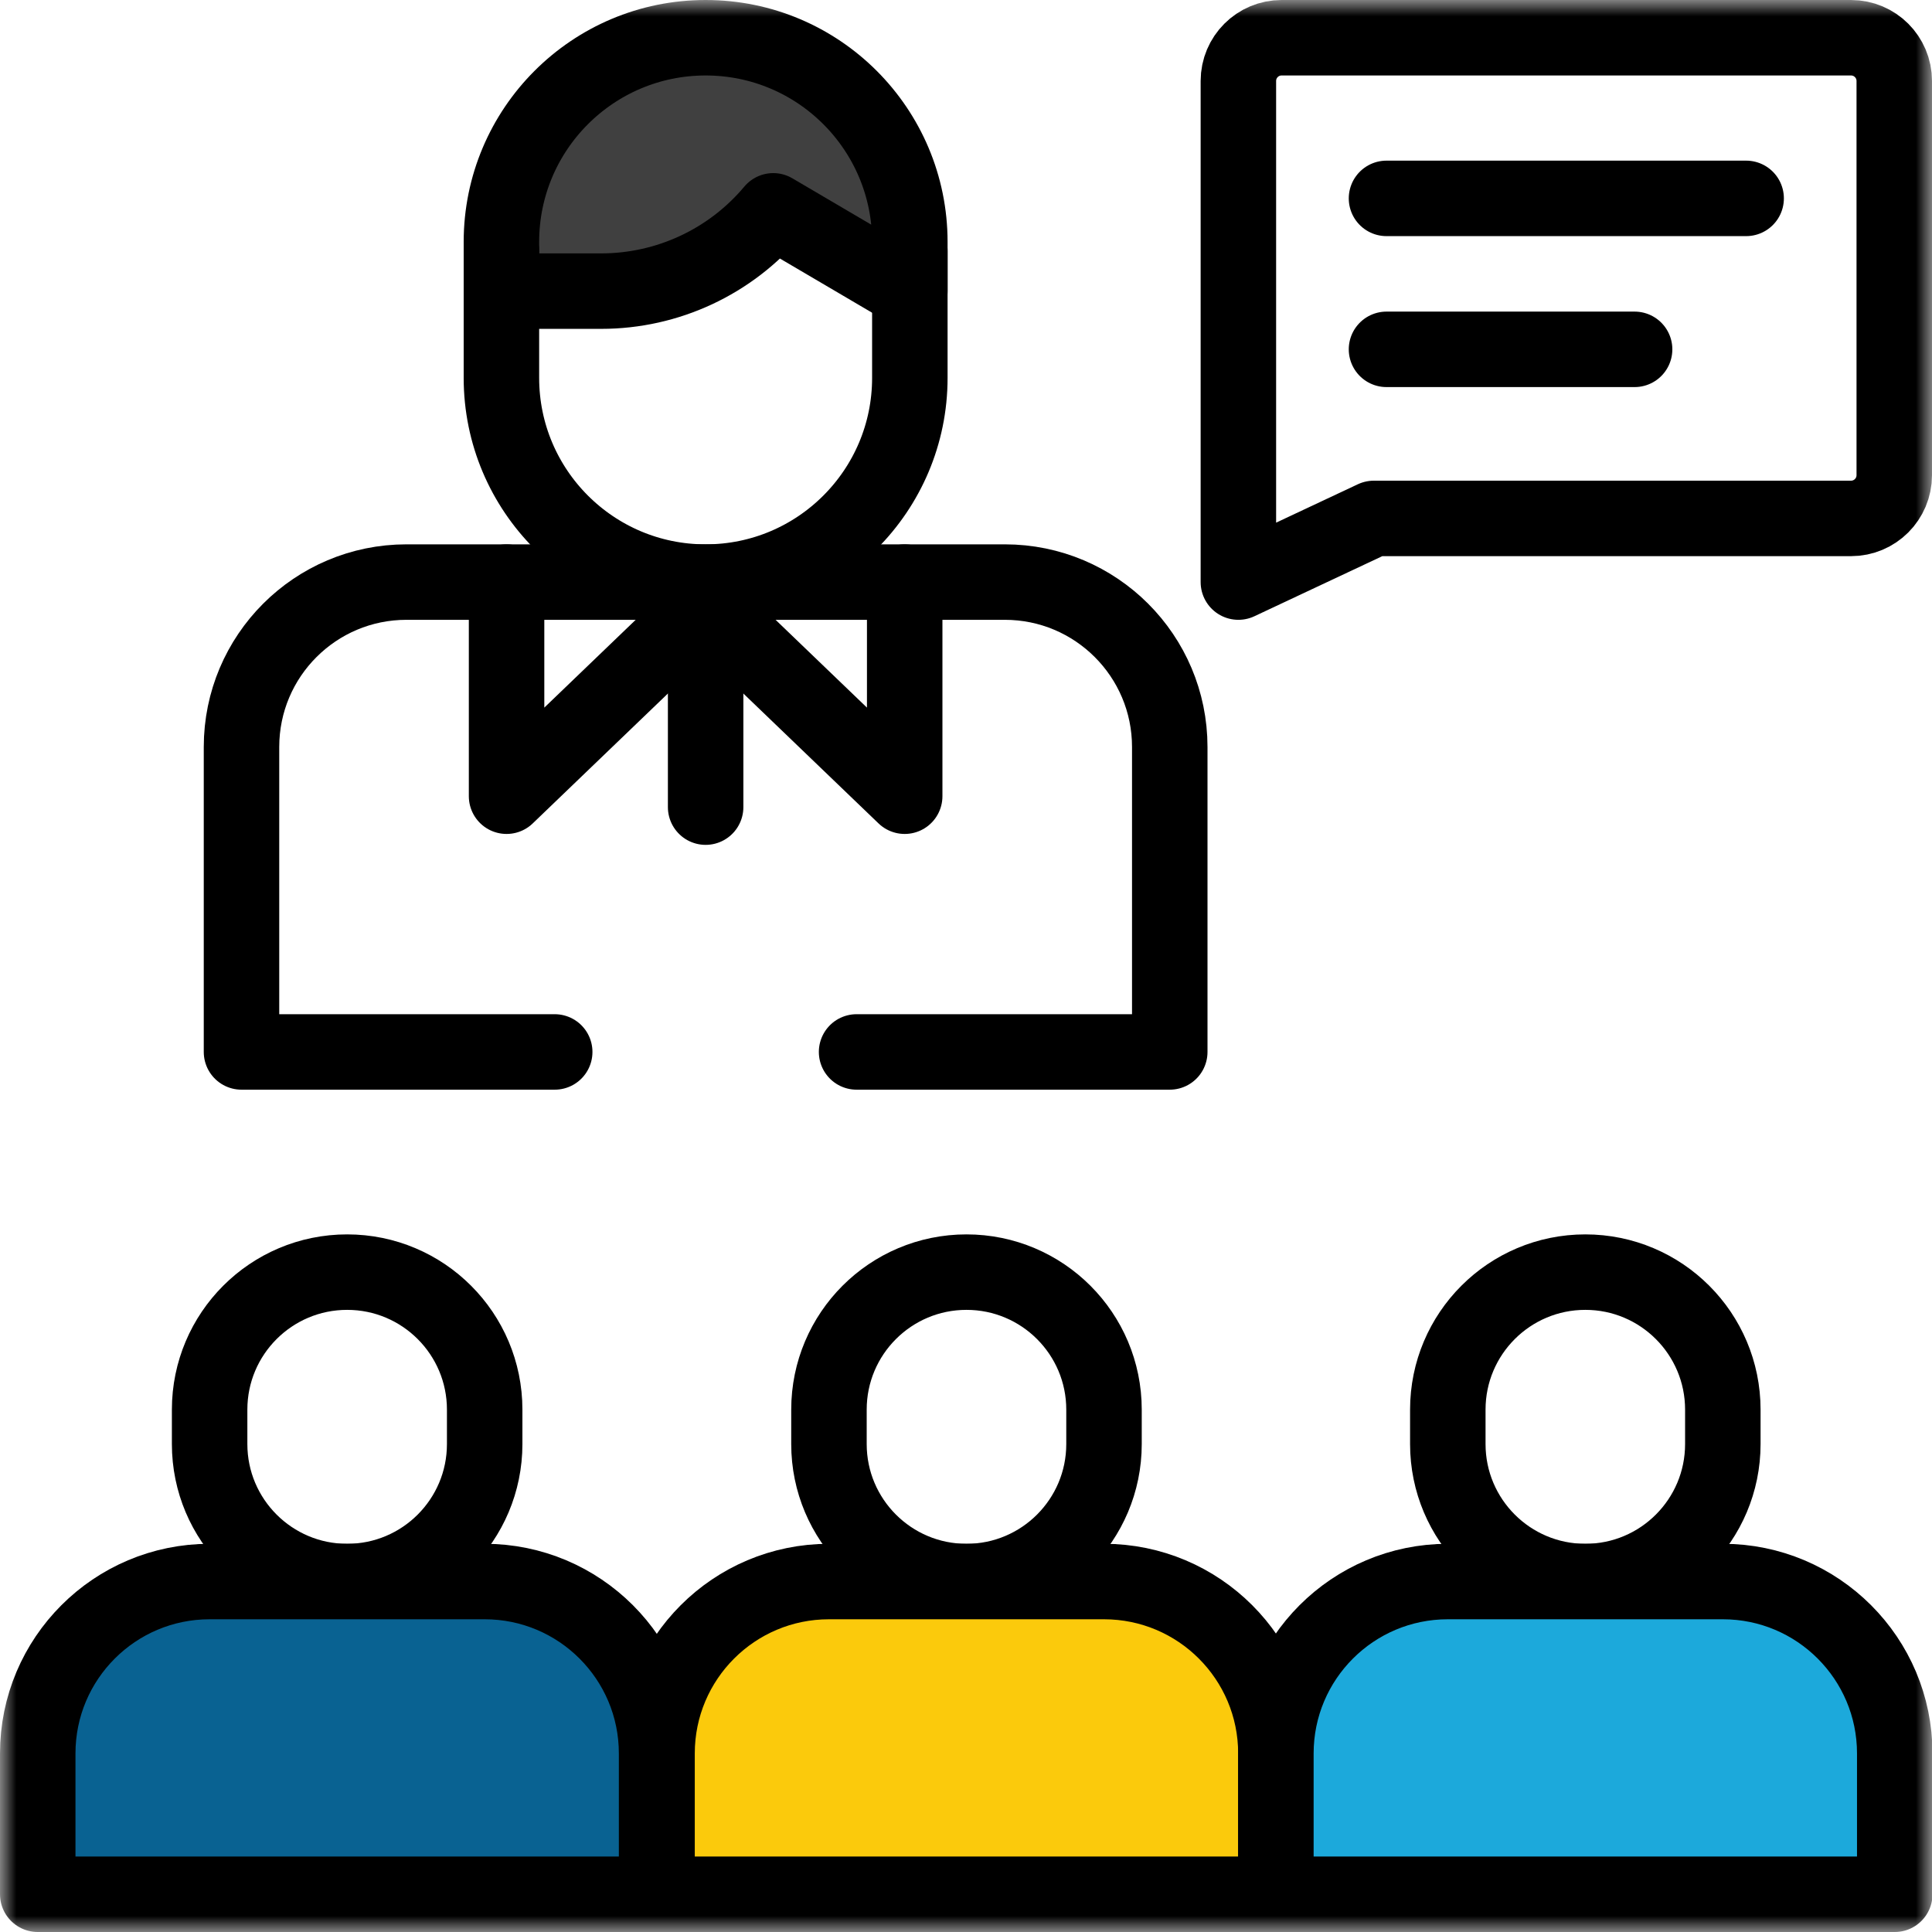
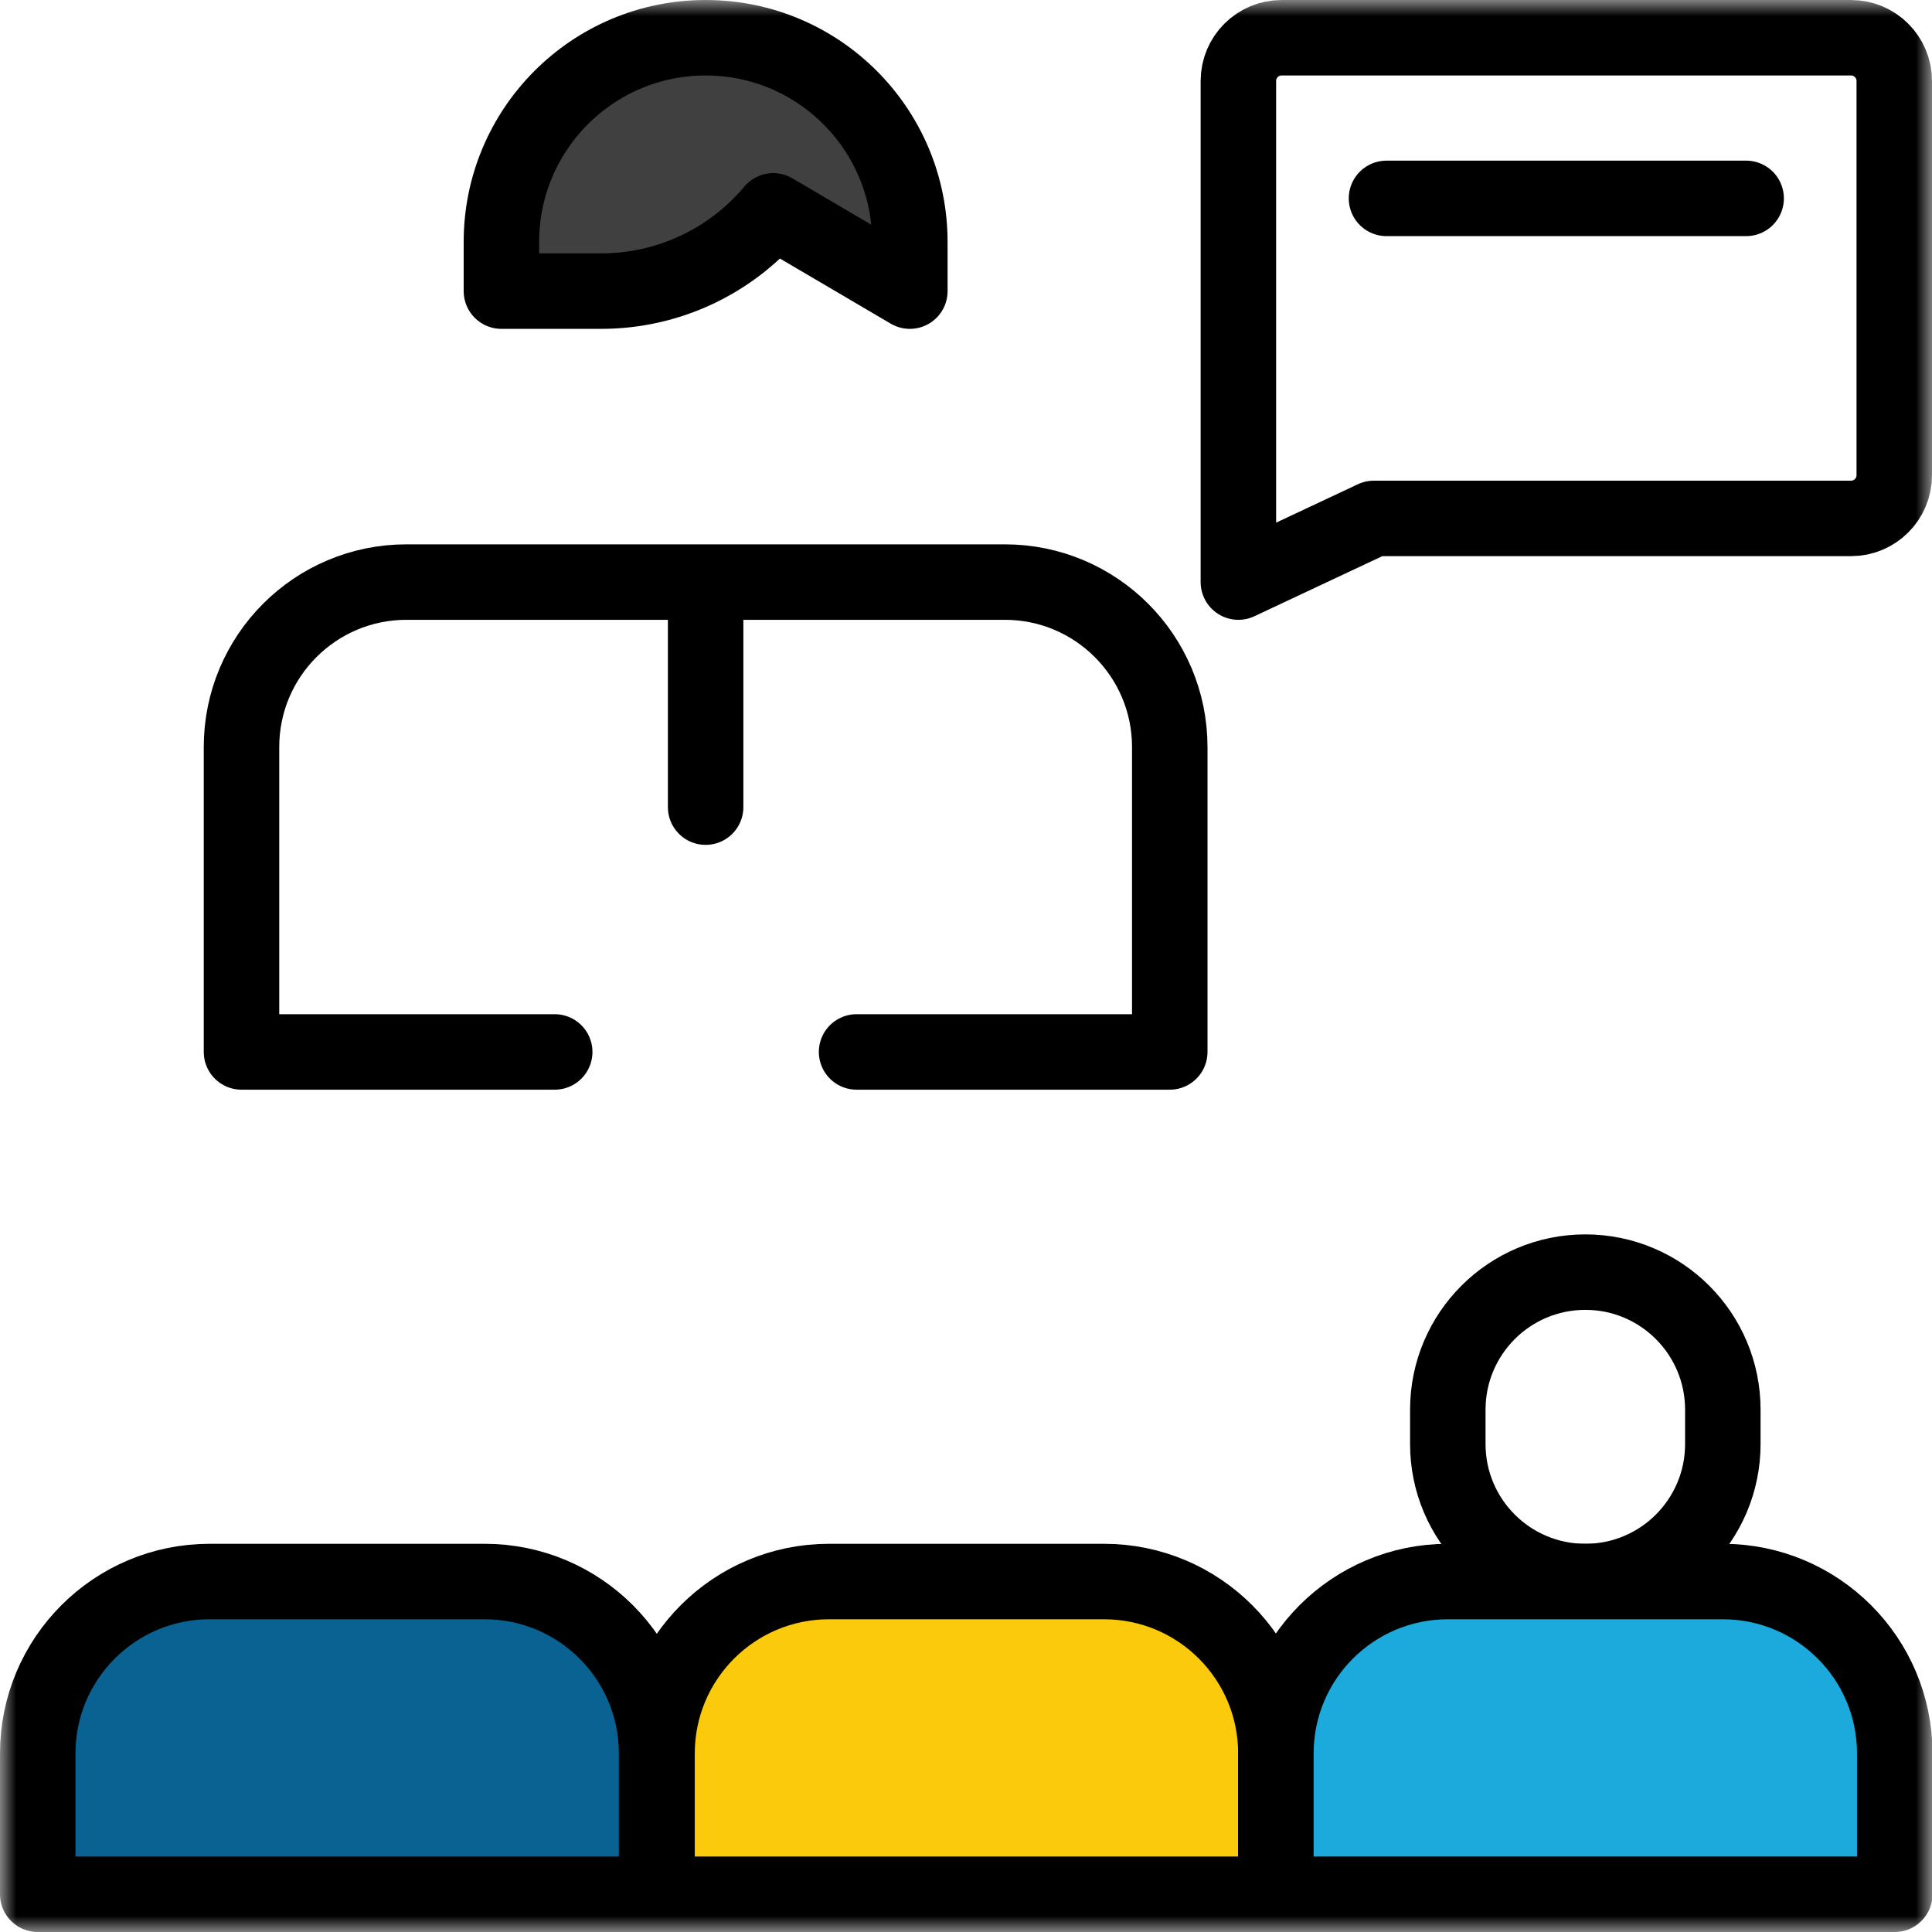
<svg xmlns="http://www.w3.org/2000/svg" width="60" height="60" viewBox="0 0 60 60" fill="none">
  <g clip-path="url(#clip0_708_896)">
    <mask id="mask0_708_896" style="mask-type:luminance" maskUnits="userSpaceOnUse" x="0" y="0" width="60" height="60">
      <path d="M0 -2.67029e-05H60V60H0V-2.67029e-05Z" fill="white" />
    </mask>
    <g mask="url(#mask0_708_896)">
-       <path d="M15.052 43.778V44.846C15.052 47.204 13.14 49.116 10.781 49.116C8.423 49.116 6.51 47.204 6.51 44.846V43.778C6.51 41.419 8.423 39.507 10.781 39.507C13.14 39.507 15.052 41.419 15.052 43.778Z" stroke="black" stroke-width="2.344" stroke-miterlimit="10" stroke-linecap="round" stroke-linejoin="round" />
      <path d="M15.052 49.116H6.51C3.562 49.116 1.172 51.507 1.172 54.455V58.828H20.391V54.455C20.391 51.507 18 49.116 15.052 49.116Z" fill="#096292" stroke="black" stroke-width="2.344" stroke-miterlimit="10" stroke-linecap="round" stroke-linejoin="round" />
-       <path d="M34.286 43.778V44.846C34.286 47.204 32.373 49.116 30.015 49.116C27.656 49.116 25.744 47.204 25.744 44.846V43.778C25.744 41.419 27.656 39.507 30.015 39.507C32.373 39.507 34.286 41.419 34.286 43.778Z" stroke="black" stroke-width="2.344" stroke-miterlimit="10" stroke-linecap="round" stroke-linejoin="round" />
      <path d="M34.286 49.116H25.744C22.796 49.116 20.405 51.507 20.405 54.455V58.828H39.624V54.455C39.624 51.507 37.234 49.116 34.286 49.116Z" fill="#FBCA0C" stroke="black" stroke-width="2.344" stroke-miterlimit="10" stroke-linecap="round" stroke-linejoin="round" />
      <path d="M53.504 43.778V44.846C53.504 47.204 51.592 49.116 49.234 49.116C46.875 49.116 44.963 47.204 44.963 44.846V43.778C44.963 41.419 46.875 39.507 49.234 39.507C51.592 39.507 53.504 41.419 53.504 43.778Z" stroke="black" stroke-width="2.344" stroke-miterlimit="10" stroke-linecap="round" stroke-linejoin="round" />
      <path d="M53.505 49.116H44.963C42.014 49.116 39.624 51.507 39.624 54.455V58.828H58.843V54.455C58.843 51.507 56.453 49.116 53.505 49.116Z" fill="#1CA9DB" stroke="black" stroke-width="2.344" stroke-miterlimit="10" stroke-linecap="round" stroke-linejoin="round" />
-       <path d="M28.096 18.077V24.727L21.914 18.787L15.732 24.727V18.077" stroke="black" stroke-width="2.344" stroke-miterlimit="10" stroke-linecap="round" stroke-linejoin="round" />
      <path d="M21.914 18.768V25.066" stroke="black" stroke-width="2.344" stroke-miterlimit="10" stroke-linecap="round" stroke-linejoin="round" />
      <path d="M21.914 1.172C18.411 1.172 15.572 4.011 15.572 7.514V9.041H18.673C20.734 9.041 22.69 8.128 24.014 6.548L28.256 9.041V7.514C28.256 4.011 25.417 1.172 21.914 1.172Z" fill="#404040" stroke="black" stroke-width="2.344" stroke-miterlimit="10" stroke-linecap="round" stroke-linejoin="round" />
-       <path d="M28.256 7.794V11.735C28.256 15.237 25.417 18.077 21.914 18.077C18.411 18.077 15.572 15.237 15.572 11.735V7.794" stroke="black" stroke-width="2.344" stroke-miterlimit="10" stroke-linecap="round" stroke-linejoin="round" />
      <path d="M26.602 32.669H36.328V23.199C36.328 20.37 34.035 18.077 31.206 18.077H12.623C9.793 18.077 7.5 20.37 7.5 23.199V32.669H17.227" stroke="black" stroke-width="2.344" stroke-miterlimit="10" stroke-linecap="round" stroke-linejoin="round" />
      <path d="M57.485 16.1H42.667L38.459 18.077V2.515C38.459 1.773 39.06 1.172 39.801 1.172H57.485C58.227 1.172 58.828 1.773 58.828 2.515V14.757C58.828 15.499 58.227 16.1 57.485 16.1Z" stroke="black" stroke-width="2.344" stroke-miterlimit="10" stroke-linecap="round" stroke-linejoin="round" />
      <path d="M54.228 6.161H43.059" stroke="black" stroke-width="2.344" stroke-miterlimit="10" stroke-linecap="round" stroke-linejoin="round" />
-       <path d="M43.059 10.849H50.764" stroke="black" stroke-width="2.344" stroke-miterlimit="10" stroke-linecap="round" stroke-linejoin="round" />
    </g>
  </g>
  <defs>
    <clipPath id="clip0_708_896">
      <rect width="60" height="60" fill="white" />
    </clipPath>
  </defs>
</svg>